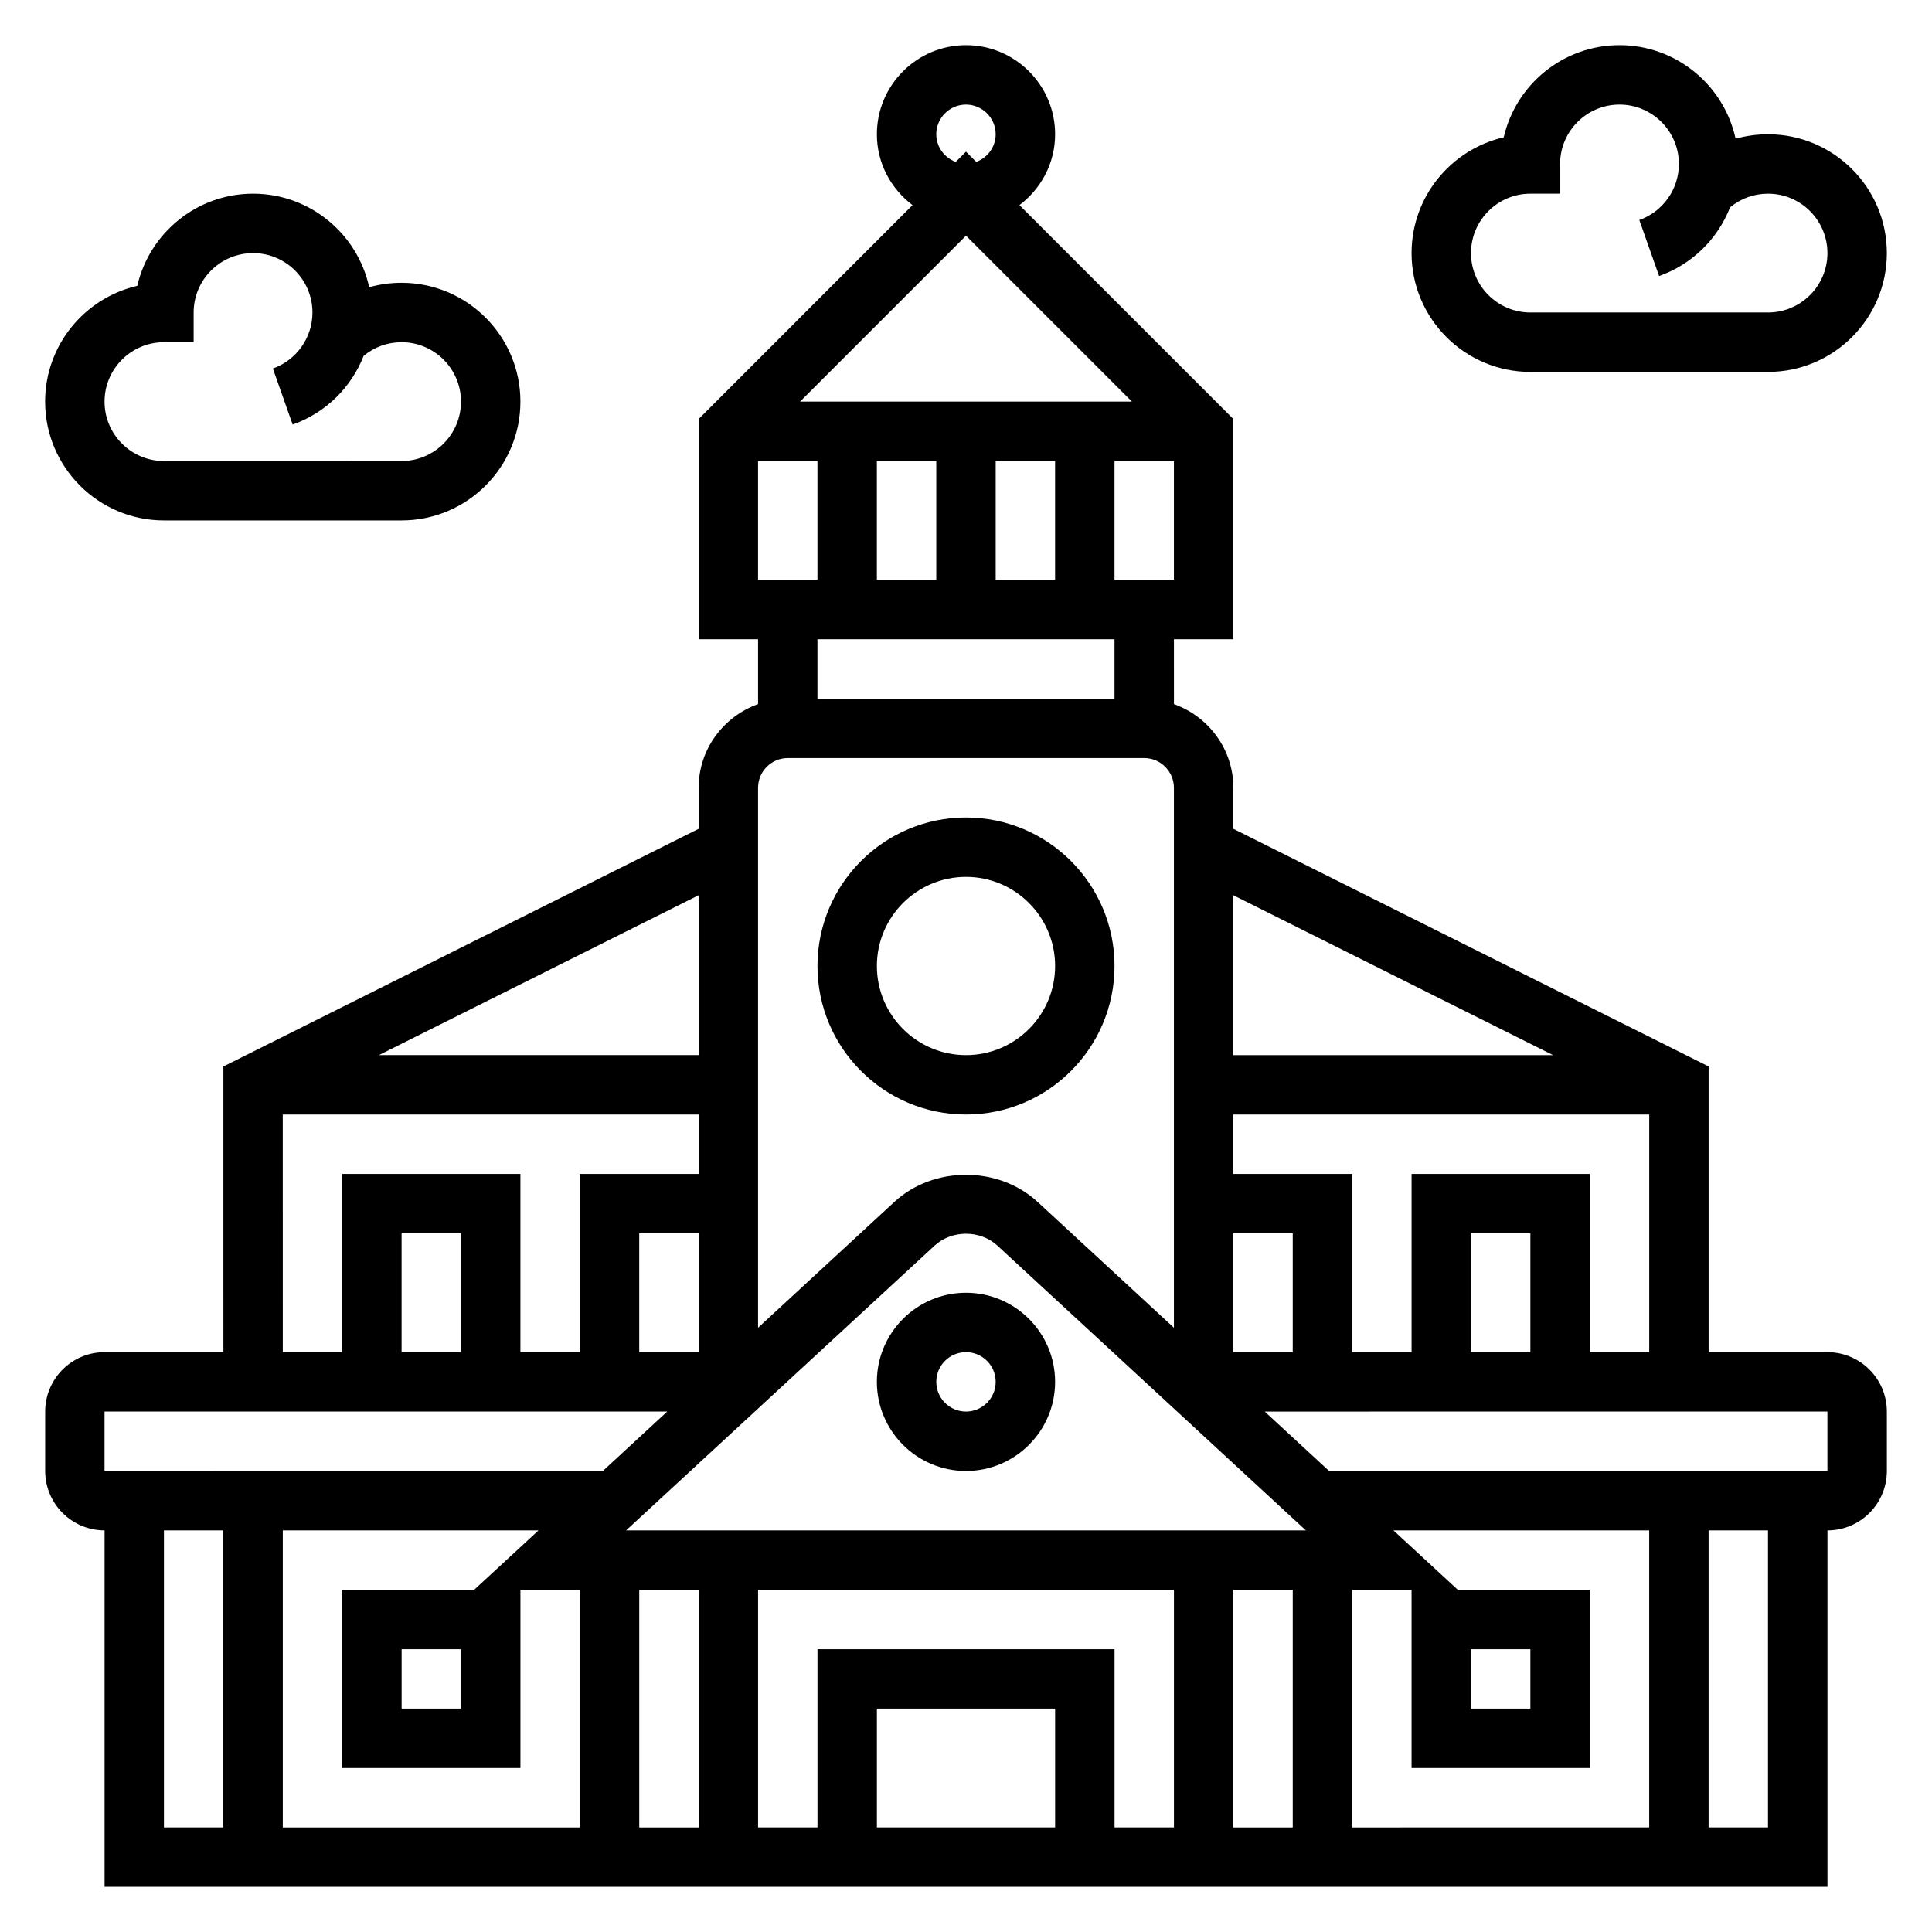
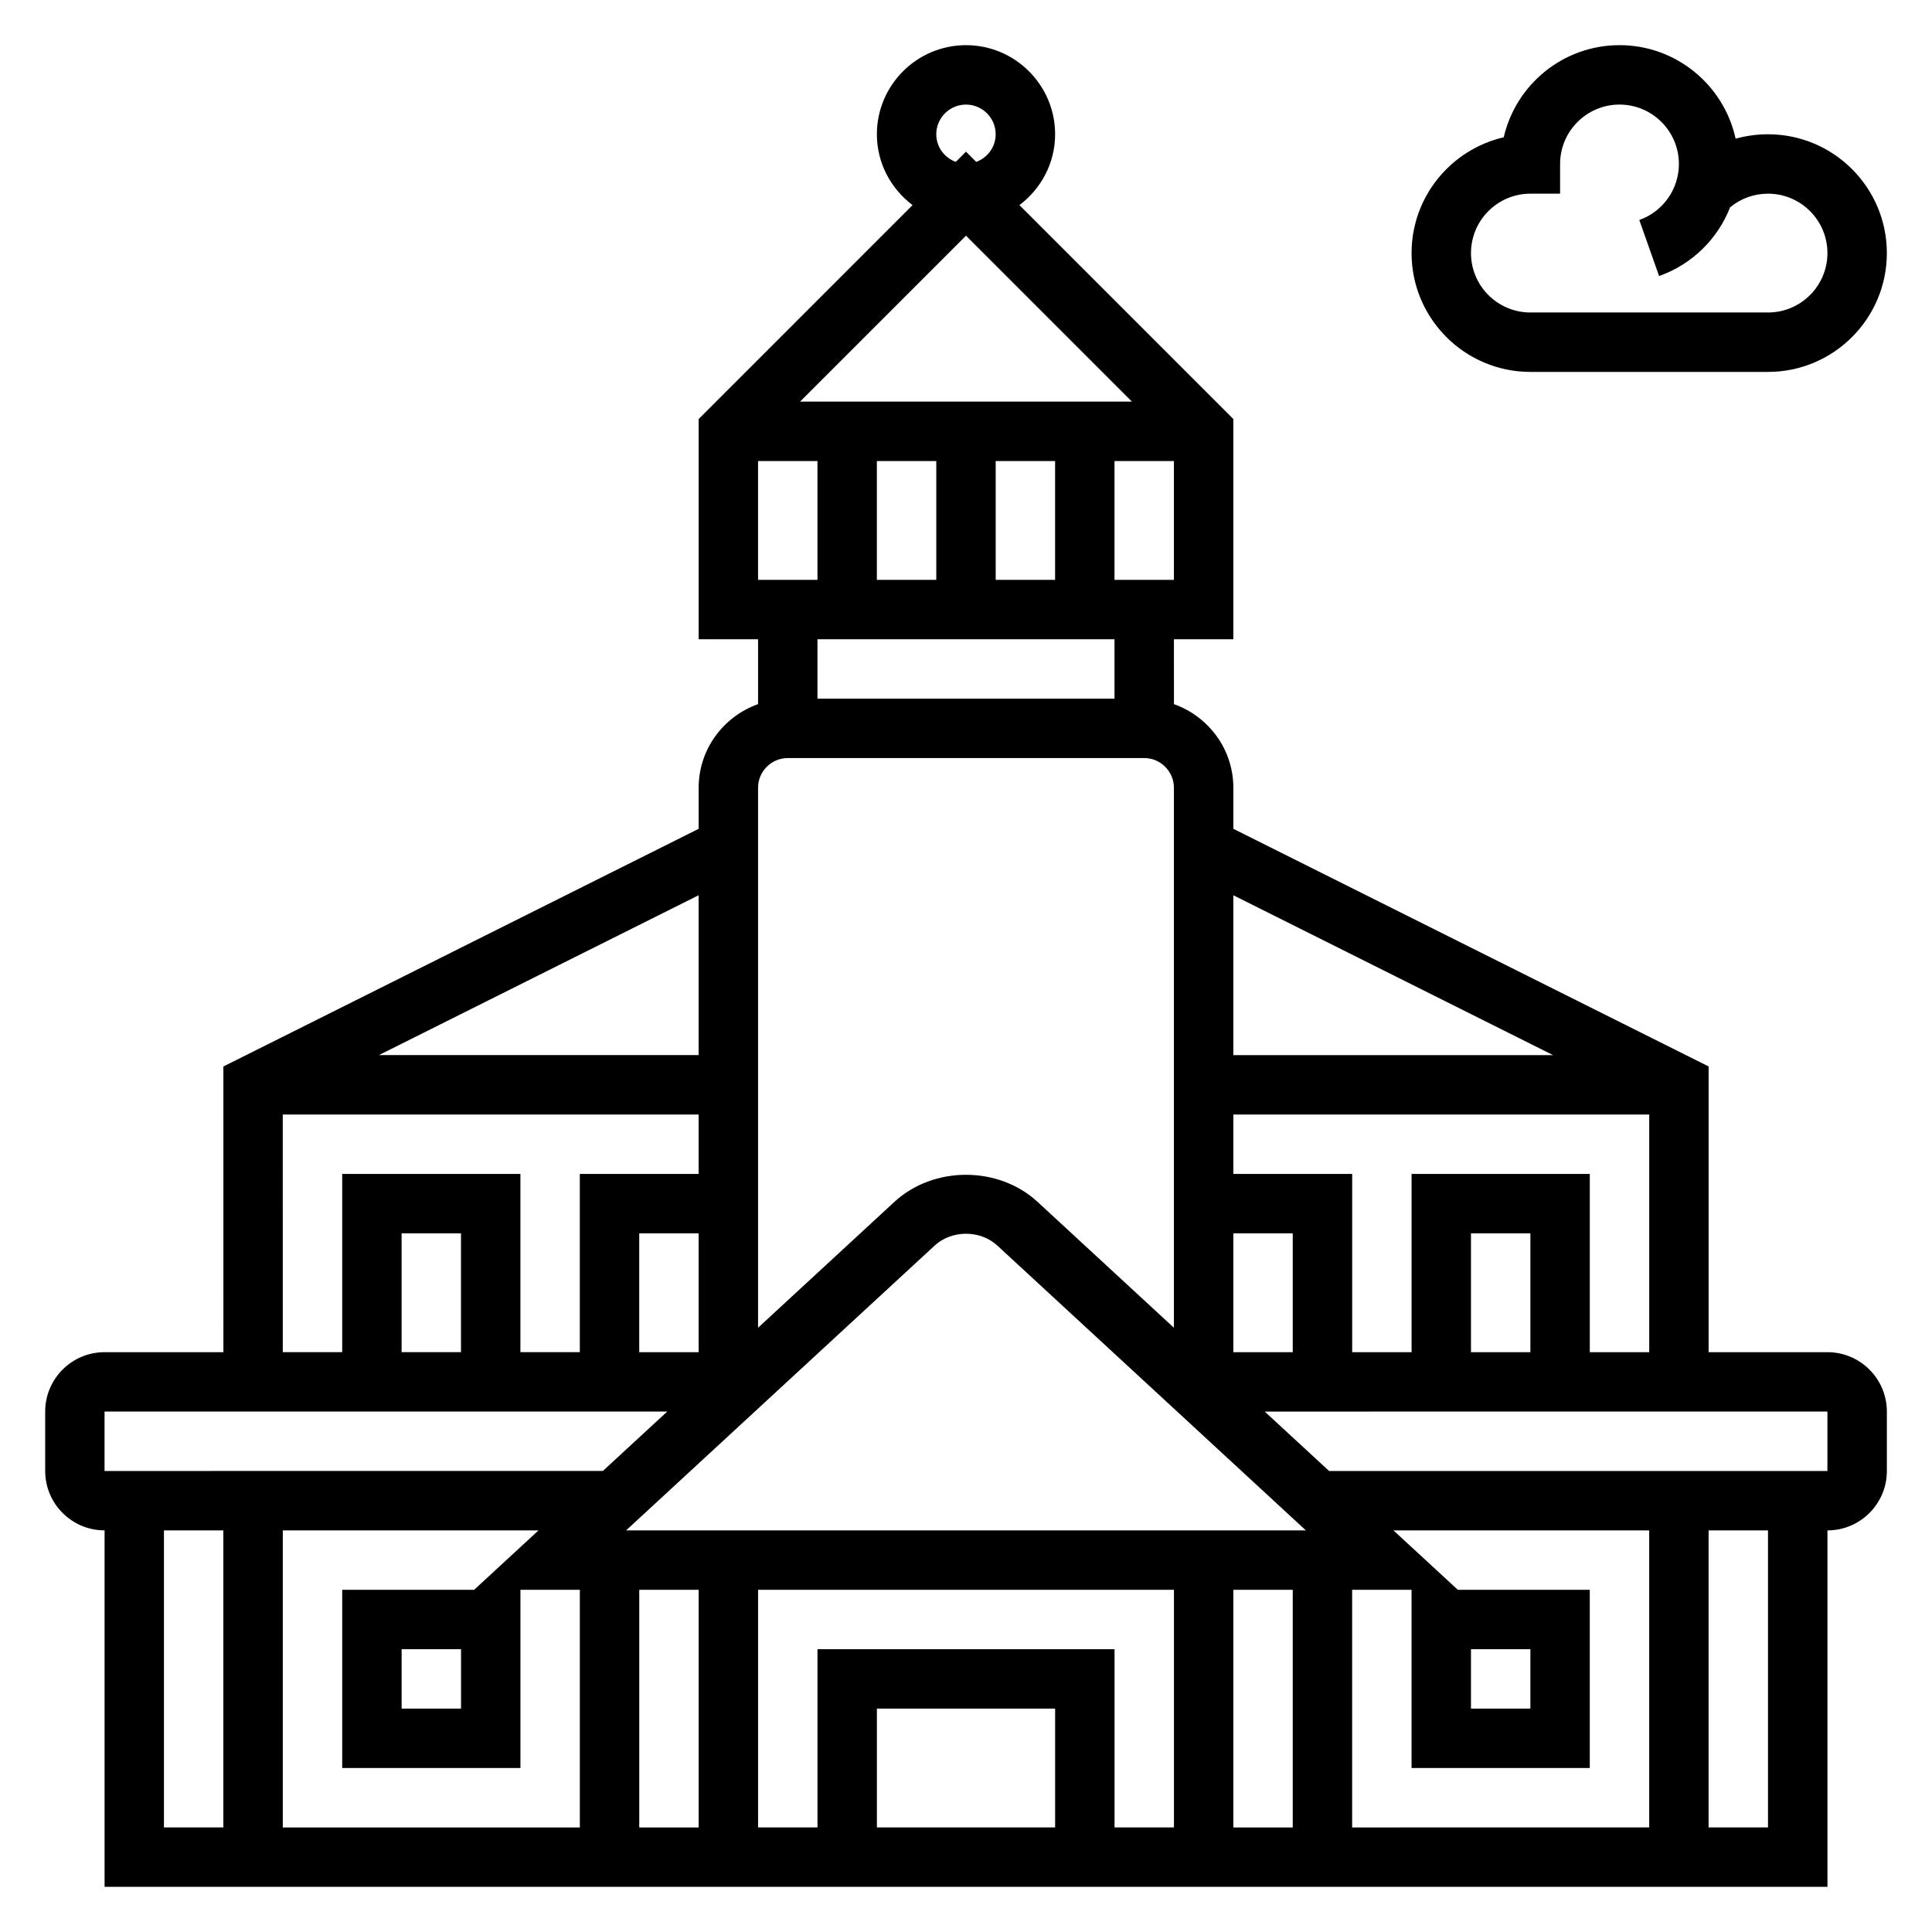
<svg xmlns="http://www.w3.org/2000/svg" fill="#000000" width="800px" height="800px" version="1.1" viewBox="144 144 512 512">
  <g>
-     <path d="m400 439.36c21.703 0 39.359-17.656 39.359-39.359s-17.656-39.359-39.359-39.359-39.359 17.656-39.359 39.359c-0.004 21.703 17.656 39.359 39.359 39.359zm0-62.977c13.02 0 23.617 10.598 23.617 23.617s-10.598 23.617-23.617 23.617-23.617-10.598-23.617-23.617c0-13.023 10.594-23.617 23.617-23.617z" />
    <path d="m628.29 502.34h-31.488v-75.715l-125.95-62.977v-10.879c0-10.25-6.606-18.91-15.742-22.168l-0.004-17.191h15.742v-58.363l-56.688-56.688c5.711-4.312 9.457-11.082 9.457-18.773 0-13.02-10.598-23.617-23.617-23.617-13.02 0-23.617 10.598-23.617 23.617 0 7.691 3.746 14.461 9.453 18.773l-56.684 56.688v58.363h15.742v17.191c-9.141 3.258-15.742 11.918-15.742 22.168v10.879l-125.95 62.977 0.004 75.715h-31.488c-8.684 0-15.742 7.062-15.742 15.742v15.742c0 8.684 7.062 15.742 15.742 15.742v94.465h456.58v-94.461c8.684 0 15.742-7.062 15.742-15.742v-15.742c0-8.688-7.062-15.746-15.742-15.746zm-62.977 0v-47.23h-47.23v47.23h-15.742v-47.23h-31.488v-15.742h110.21v62.977zm-15.746 0h-15.742v-31.488h15.742zm-125.95 125.95h-47.23v-31.488h47.23zm-62.977-47.234v47.23h-15.742v-62.977h110.21v62.977h-15.742v-47.23zm-73.926-31.488-17.059 15.742-34.965 0.004v47.23h47.23v-47.23h15.742v62.977h-78.719v-78.723zm-20.535 31.488v15.742h-15.742v-15.742zm47.23-15.742h15.742v62.977h-15.742zm157.44 0h15.742v62.977h-15.742zm31.488 0h15.742v47.23h47.23v-47.23h-34.969l-17.059-15.742 67.773-0.004v78.719l-78.719 0.004zm31.488 31.488v-15.742h15.742v15.742zm-223.9-47.234 81.758-75.469c4.543-4.195 12.082-4.195 16.633 0l81.754 75.469zm19.223-47.23h-15.742v-31.488h15.742zm141.7-31.488h15.742v31.488h-15.742zm84.734-47.234h-84.734v-42.367zm-210.69-157.44h15.742v31.488h-15.742zm11.129-15.746 43.977-43.973 43.973 43.973zm20.359 15.746h15.742v31.488h-15.742zm31.488 0h15.742v31.488h-15.742zm31.488 31.488v-31.488h15.742v31.488zm-47.234-118.08c0-4.336 3.535-7.871 7.871-7.871 4.336 0 7.871 3.535 7.871 7.871 0 3.379-2.164 6.211-5.164 7.32l-2.703-2.707-2.711 2.707c-2.996-1.109-5.164-3.945-5.164-7.32zm47.234 133.82v15.742h-78.723v-15.742zm-86.594 31.488h94.465c4.336 0 7.871 3.535 7.871 7.871v143.1l-36.109-33.332c-10.375-9.598-27.613-9.598-37.992 0l-36.105 33.332v-143.1c0-4.336 3.535-7.871 7.871-7.871zm-23.617 78.719h-84.734l84.734-42.367zm-110.21 15.746h110.21v15.742h-31.488v47.23h-15.742v-47.23h-47.23v47.23l-15.746 0.004zm47.234 62.977h-15.742v-31.488h15.742zm-94.465 15.742h149.12l-17.059 15.742-132.06 0.004zm15.742 31.488h15.742v78.719l-15.742 0.004zm425.09 78.723h-15.742v-78.723h15.742zm15.746-94.465h-132.06l-17.059-15.742 149.12-0.004z" />
-     <path d="m376.38 510.21c0 13.02 10.598 23.617 23.617 23.617s23.617-10.598 23.617-23.617-10.598-23.617-23.617-23.617c-13.023 0-23.617 10.598-23.617 23.617zm31.488 0c0 4.344-3.535 7.871-7.871 7.871s-7.871-3.527-7.871-7.871 3.535-7.871 7.871-7.871 7.871 3.527 7.871 7.871z" />
    <path d="m549.57 242.56h62.977c17.367 0 31.488-14.121 31.488-31.488 0-17.367-14.121-31.488-31.488-31.488-2.953 0-5.832 0.402-8.59 1.172-3.078-14.152-15.703-24.789-30.77-24.789-14.934 0-27.465 10.445-30.684 24.418-13.977 3.223-24.422 15.754-24.422 30.688 0 17.367 14.125 31.488 31.488 31.488zm0-47.234h7.871v-7.871c0-8.684 7.062-15.742 15.742-15.742 8.684 0 15.742 7.062 15.742 15.742 0 6.668-4.219 12.625-10.492 14.848l5.242 14.848c8.777-3.102 15.539-9.855 18.812-18.199 2.824-2.348 6.336-3.625 10.059-3.625 8.684 0 15.742 7.062 15.742 15.742 0 8.684-7.062 15.742-15.742 15.742h-62.977c-8.684 0-15.742-7.062-15.742-15.742 0-8.68 7.059-15.742 15.742-15.742z" />
-     <path d="m187.45 281.92h62.977c17.367 0 31.488-14.121 31.488-31.488 0-17.367-14.121-31.488-31.488-31.488-2.953 0-5.832 0.402-8.59 1.172-3.074-14.152-15.703-24.789-30.77-24.789-14.934 0-27.465 10.449-30.684 24.422-13.977 3.219-24.422 15.75-24.422 30.684 0 17.367 14.125 31.488 31.488 31.488zm0-47.23h7.871v-7.871c0-8.684 7.062-15.742 15.742-15.742 8.684 0 15.742 7.062 15.742 15.742 0 6.668-4.219 12.625-10.492 14.848l5.242 14.848c8.777-3.102 15.539-9.855 18.812-18.199 2.824-2.352 6.336-3.625 10.059-3.625 8.684 0 15.742 7.062 15.742 15.742 0 8.684-7.062 15.742-15.742 15.742l-62.977 0.004c-8.684 0-15.742-7.062-15.742-15.742 0-8.688 7.059-15.746 15.742-15.746z" />
  </g>
</svg>